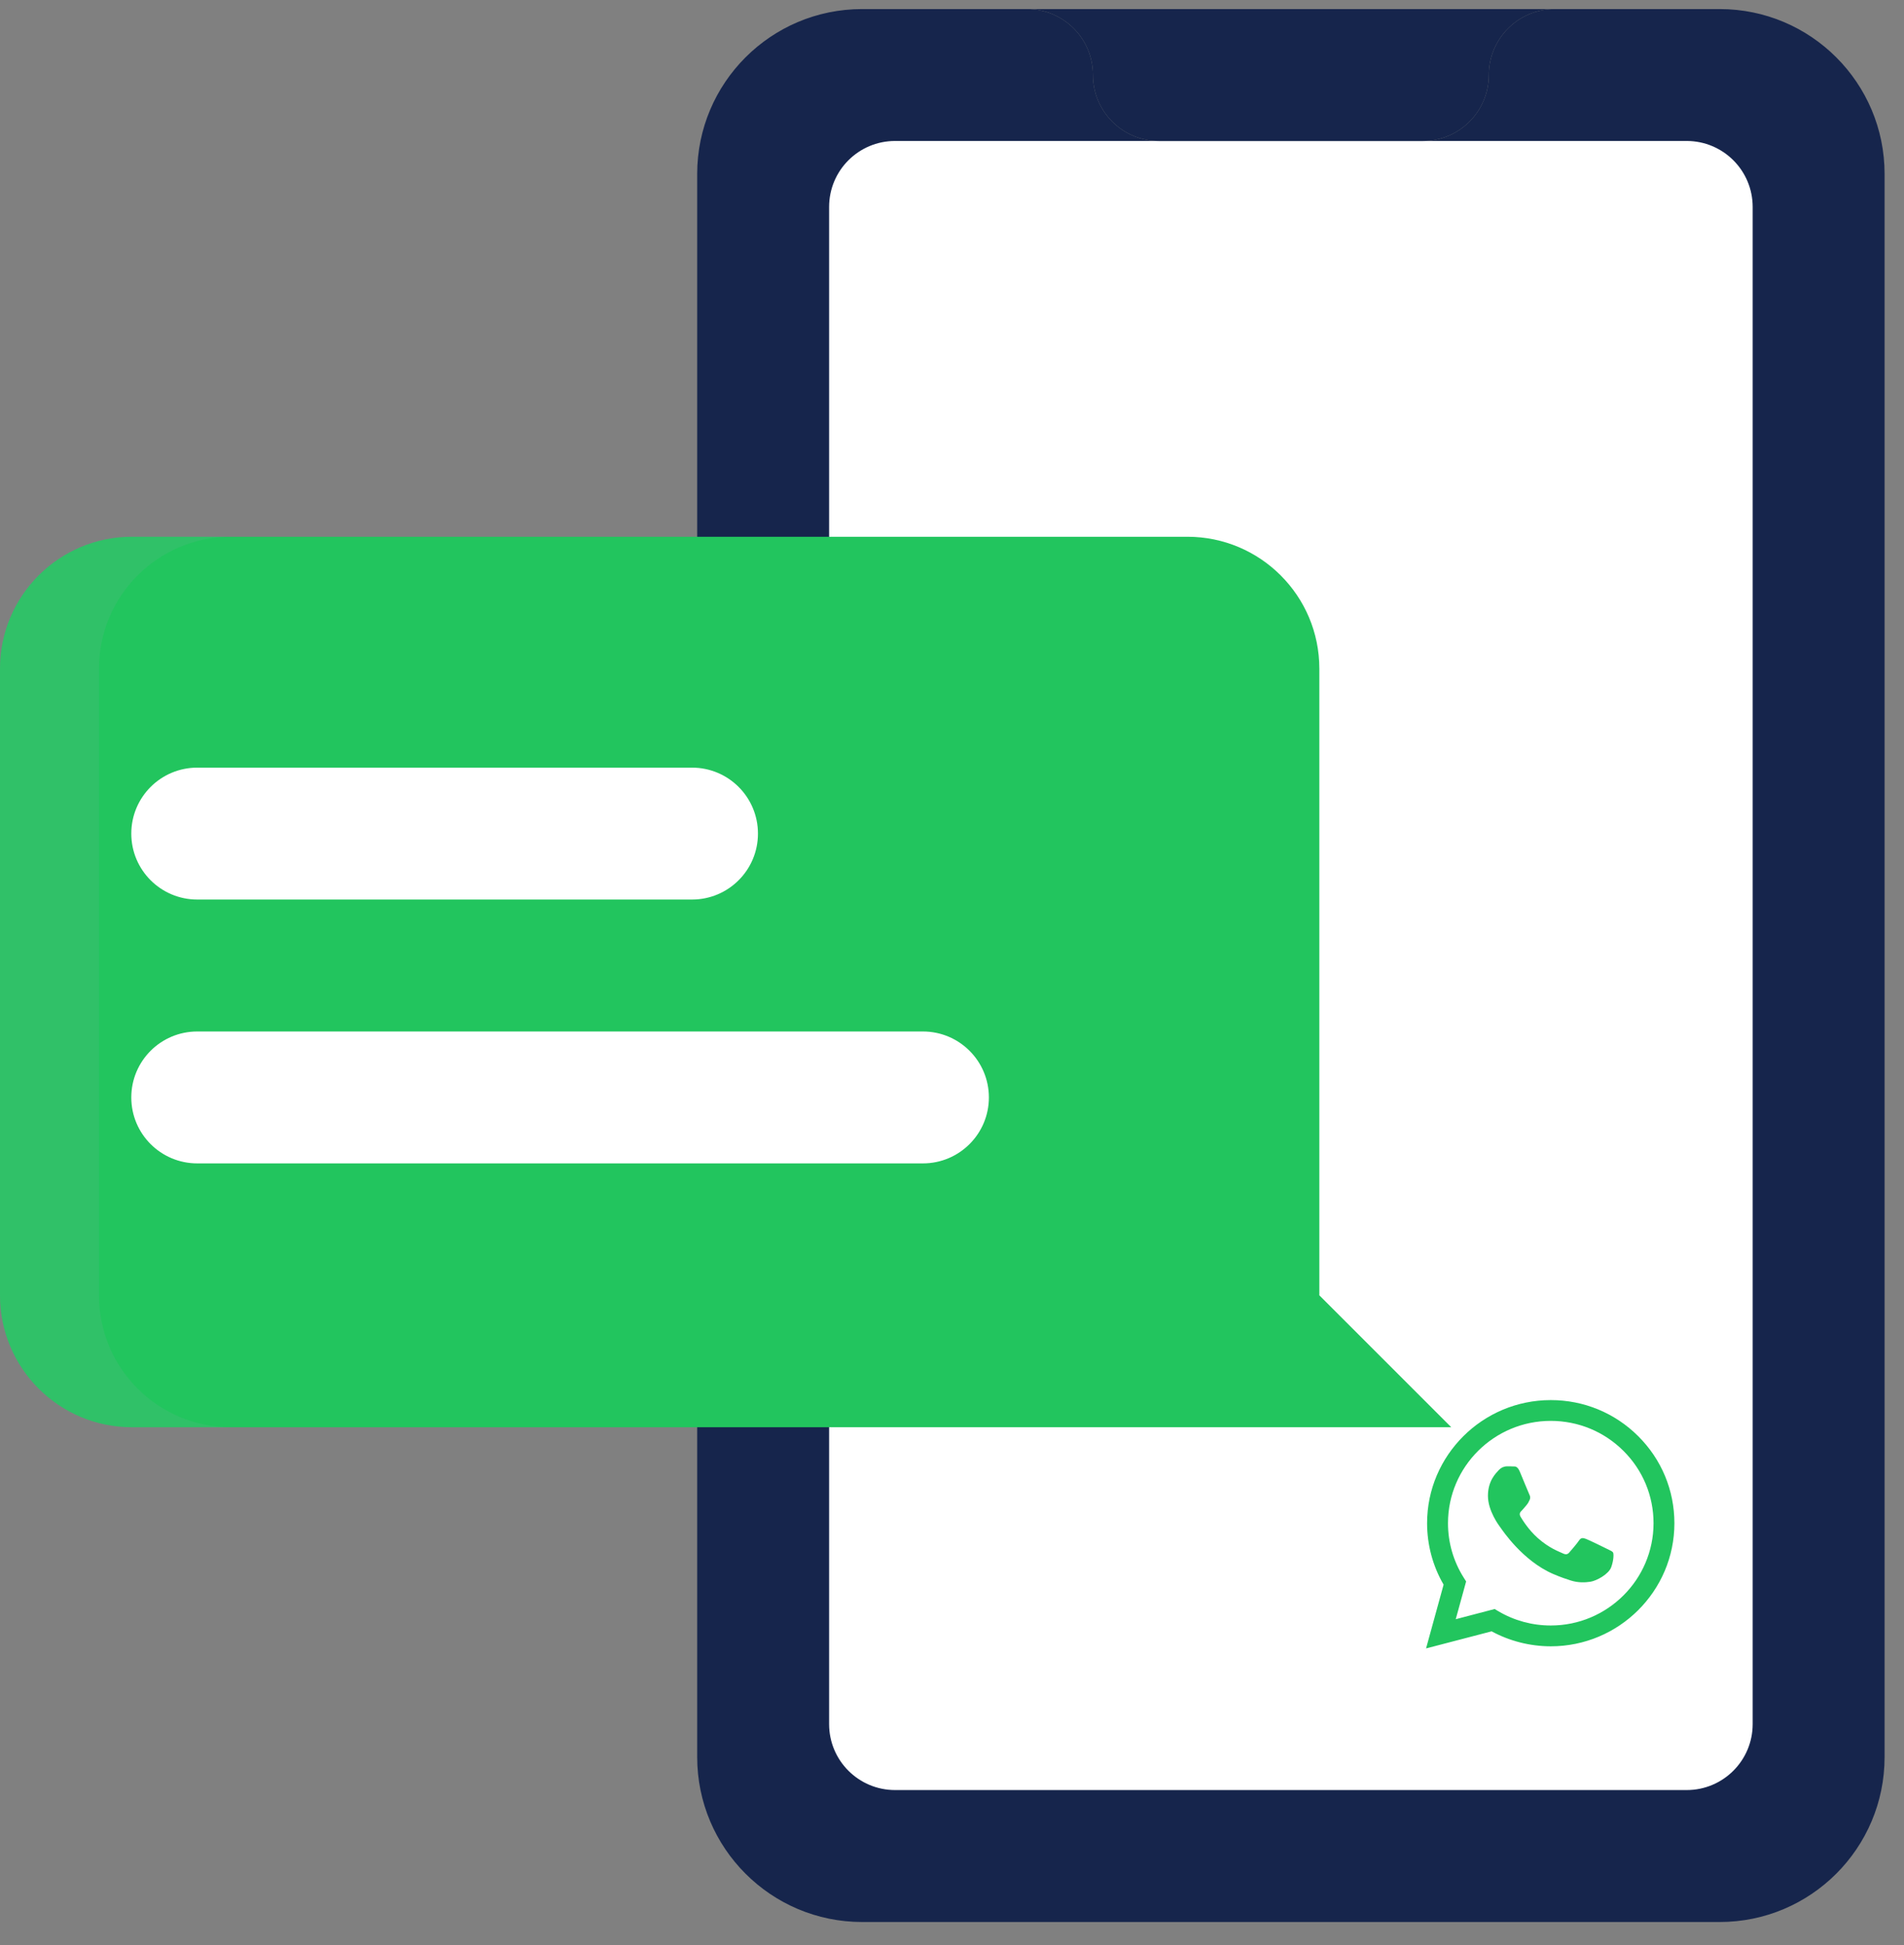
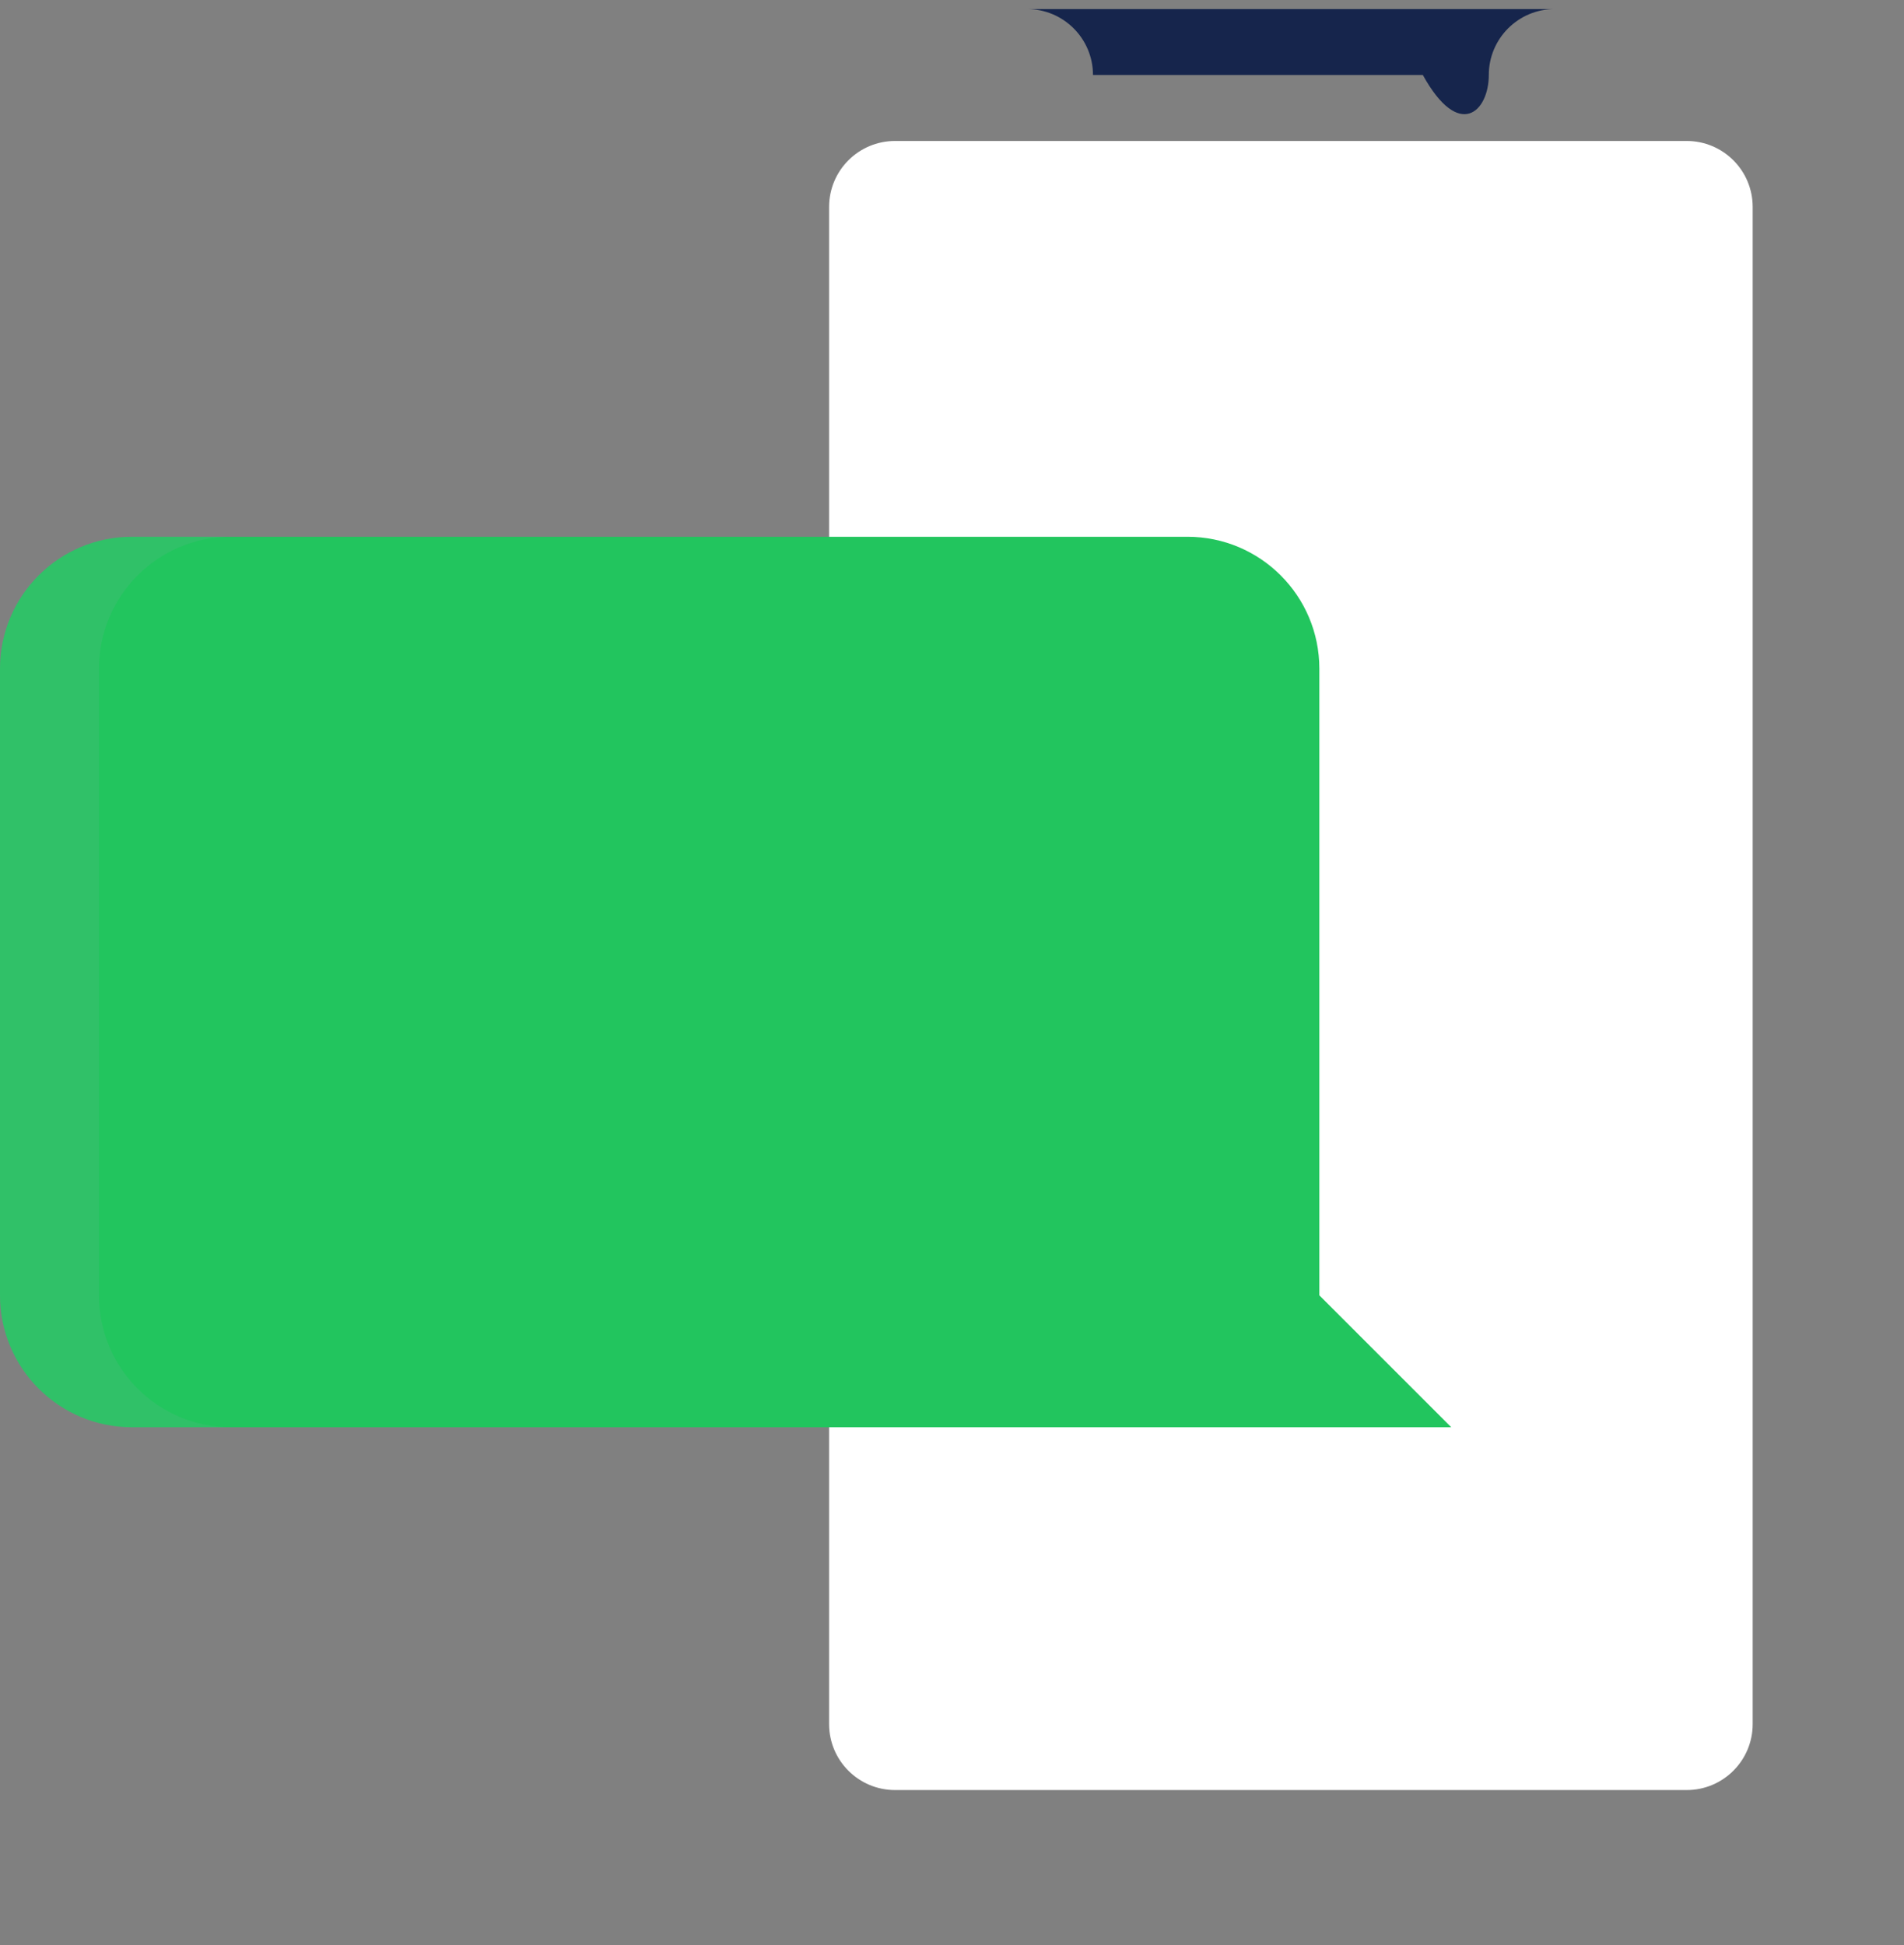
<svg xmlns="http://www.w3.org/2000/svg" width="46" height="47" viewBox="0 0 46 47" fill="none">
  <rect x="0" y="0" width="46" height="47" fill="#808080" stroke="none" />
-   <path d="M41.547 0.219H38.359H37.562C36.682 0.219 35.969 0.932 35.969 1.812C35.969 2.693 35.255 3.406 34.375 3.406H28C27.119 3.406 26.406 2.693 26.406 1.812C26.406 0.932 25.693 0.219 24.812 0.219H24.016H20.828C18.628 0.219 16.844 2.003 16.844 4.203V42.453C16.844 44.653 18.628 46.438 20.828 46.438H41.547C43.747 46.438 45.531 44.653 45.531 42.453V4.203C45.531 2.003 43.747 0.219 41.547 0.219Z" fill="#16254C" />
  <path d="M40.75 43.25H21.625C20.744 43.25 20.031 42.537 20.031 41.656V5C20.031 4.119 20.744 3.406 21.625 3.406H40.75C41.63 3.406 42.344 4.119 42.344 5V41.656C42.344 42.537 41.63 43.25 40.75 43.25Z" fill="white" />
  <path d="M3.188 12.969H28.688C30.448 12.969 31.875 14.396 31.875 16.156V31.297L35.062 34.484H28.688H3.188C1.427 34.484 0 33.057 0 31.297V16.156C0 14.396 1.427 12.969 3.188 12.969Z" fill="#22C55E" />
-   <path d="M4.766 21.734H16.719C17.599 21.734 18.312 21.021 18.312 20.141C18.312 19.26 17.599 18.547 16.719 18.547H4.766C3.885 18.547 3.172 19.26 3.172 20.141C3.172 21.021 3.885 21.734 4.766 21.734ZM4.766 28.109H22.297C23.177 28.109 23.891 27.396 23.891 26.516C23.891 25.635 23.177 24.922 22.297 24.922H4.766C3.885 24.922 3.172 25.635 3.172 26.516C3.172 27.396 3.885 28.109 4.766 28.109Z" fill="white" />
  <path opacity="0.12" d="M3.188 12.969H5.578C3.818 12.969 2.391 14.396 2.391 16.156V31.297C2.391 33.057 3.818 34.484 5.578 34.484H3.188C1.427 34.484 0 33.057 0 31.297V16.156C0 14.396 1.427 12.969 3.188 12.969Z" fill="#9CA3AF" />
-   <path d="M39.579 34.7C39.015 34.138 38.265 33.828 37.466 33.828C35.819 33.828 34.479 35.162 34.478 36.801C34.478 37.325 34.615 37.837 34.877 38.287L34.453 39.828L36.037 39.415C36.473 39.651 36.964 39.776 37.465 39.777H37.466C39.112 39.777 40.453 38.443 40.453 36.803C40.453 36.009 40.143 35.262 39.579 34.7ZM37.466 39.274H37.465C37.019 39.274 36.582 39.155 36.201 38.93L36.11 38.876L35.17 39.122L35.421 38.21L35.362 38.116C35.114 37.723 34.982 37.268 34.983 36.801C34.983 35.439 36.097 34.33 37.467 34.33C38.13 34.331 38.753 34.588 39.222 35.055C39.691 35.522 39.949 36.143 39.949 36.803C39.948 38.166 38.834 39.274 37.466 39.274ZM38.828 37.424C38.753 37.386 38.386 37.207 38.318 37.182C38.249 37.157 38.199 37.145 38.15 37.219C38.1 37.294 37.957 37.461 37.913 37.51C37.87 37.56 37.826 37.566 37.752 37.529C37.677 37.492 37.436 37.413 37.151 37.16C36.929 36.963 36.78 36.72 36.736 36.646C36.693 36.571 36.731 36.531 36.769 36.494C36.802 36.461 36.843 36.407 36.881 36.364C36.918 36.321 36.931 36.289 36.955 36.24C36.98 36.19 36.968 36.147 36.949 36.11C36.931 36.073 36.781 35.707 36.719 35.558C36.658 35.413 36.597 35.433 36.551 35.431C36.508 35.428 36.458 35.428 36.408 35.428C36.358 35.428 36.277 35.447 36.209 35.521C36.141 35.595 35.948 35.775 35.948 36.141C35.948 36.506 36.215 36.86 36.252 36.909C36.29 36.959 36.779 37.709 37.528 38.031C37.706 38.108 37.845 38.153 37.953 38.188C38.132 38.244 38.295 38.236 38.423 38.217C38.567 38.196 38.865 38.037 38.927 37.864C38.989 37.69 38.989 37.541 38.971 37.51C38.952 37.48 38.902 37.461 38.828 37.424Z" fill="#22C55E" />
-   <path d="M26.406 1.812C26.406 2.693 27.119 3.406 28 3.406H34.375C35.255 3.406 35.969 2.693 35.969 1.812C35.969 0.932 36.682 0.219 37.562 0.219H24.812C25.693 0.219 26.406 0.932 26.406 1.812Z" fill="#16254C" />
+   <path d="M26.406 1.812H34.375C35.255 3.406 35.969 2.693 35.969 1.812C35.969 0.932 36.682 0.219 37.562 0.219H24.812C25.693 0.219 26.406 0.932 26.406 1.812Z" fill="#16254C" />
</svg>